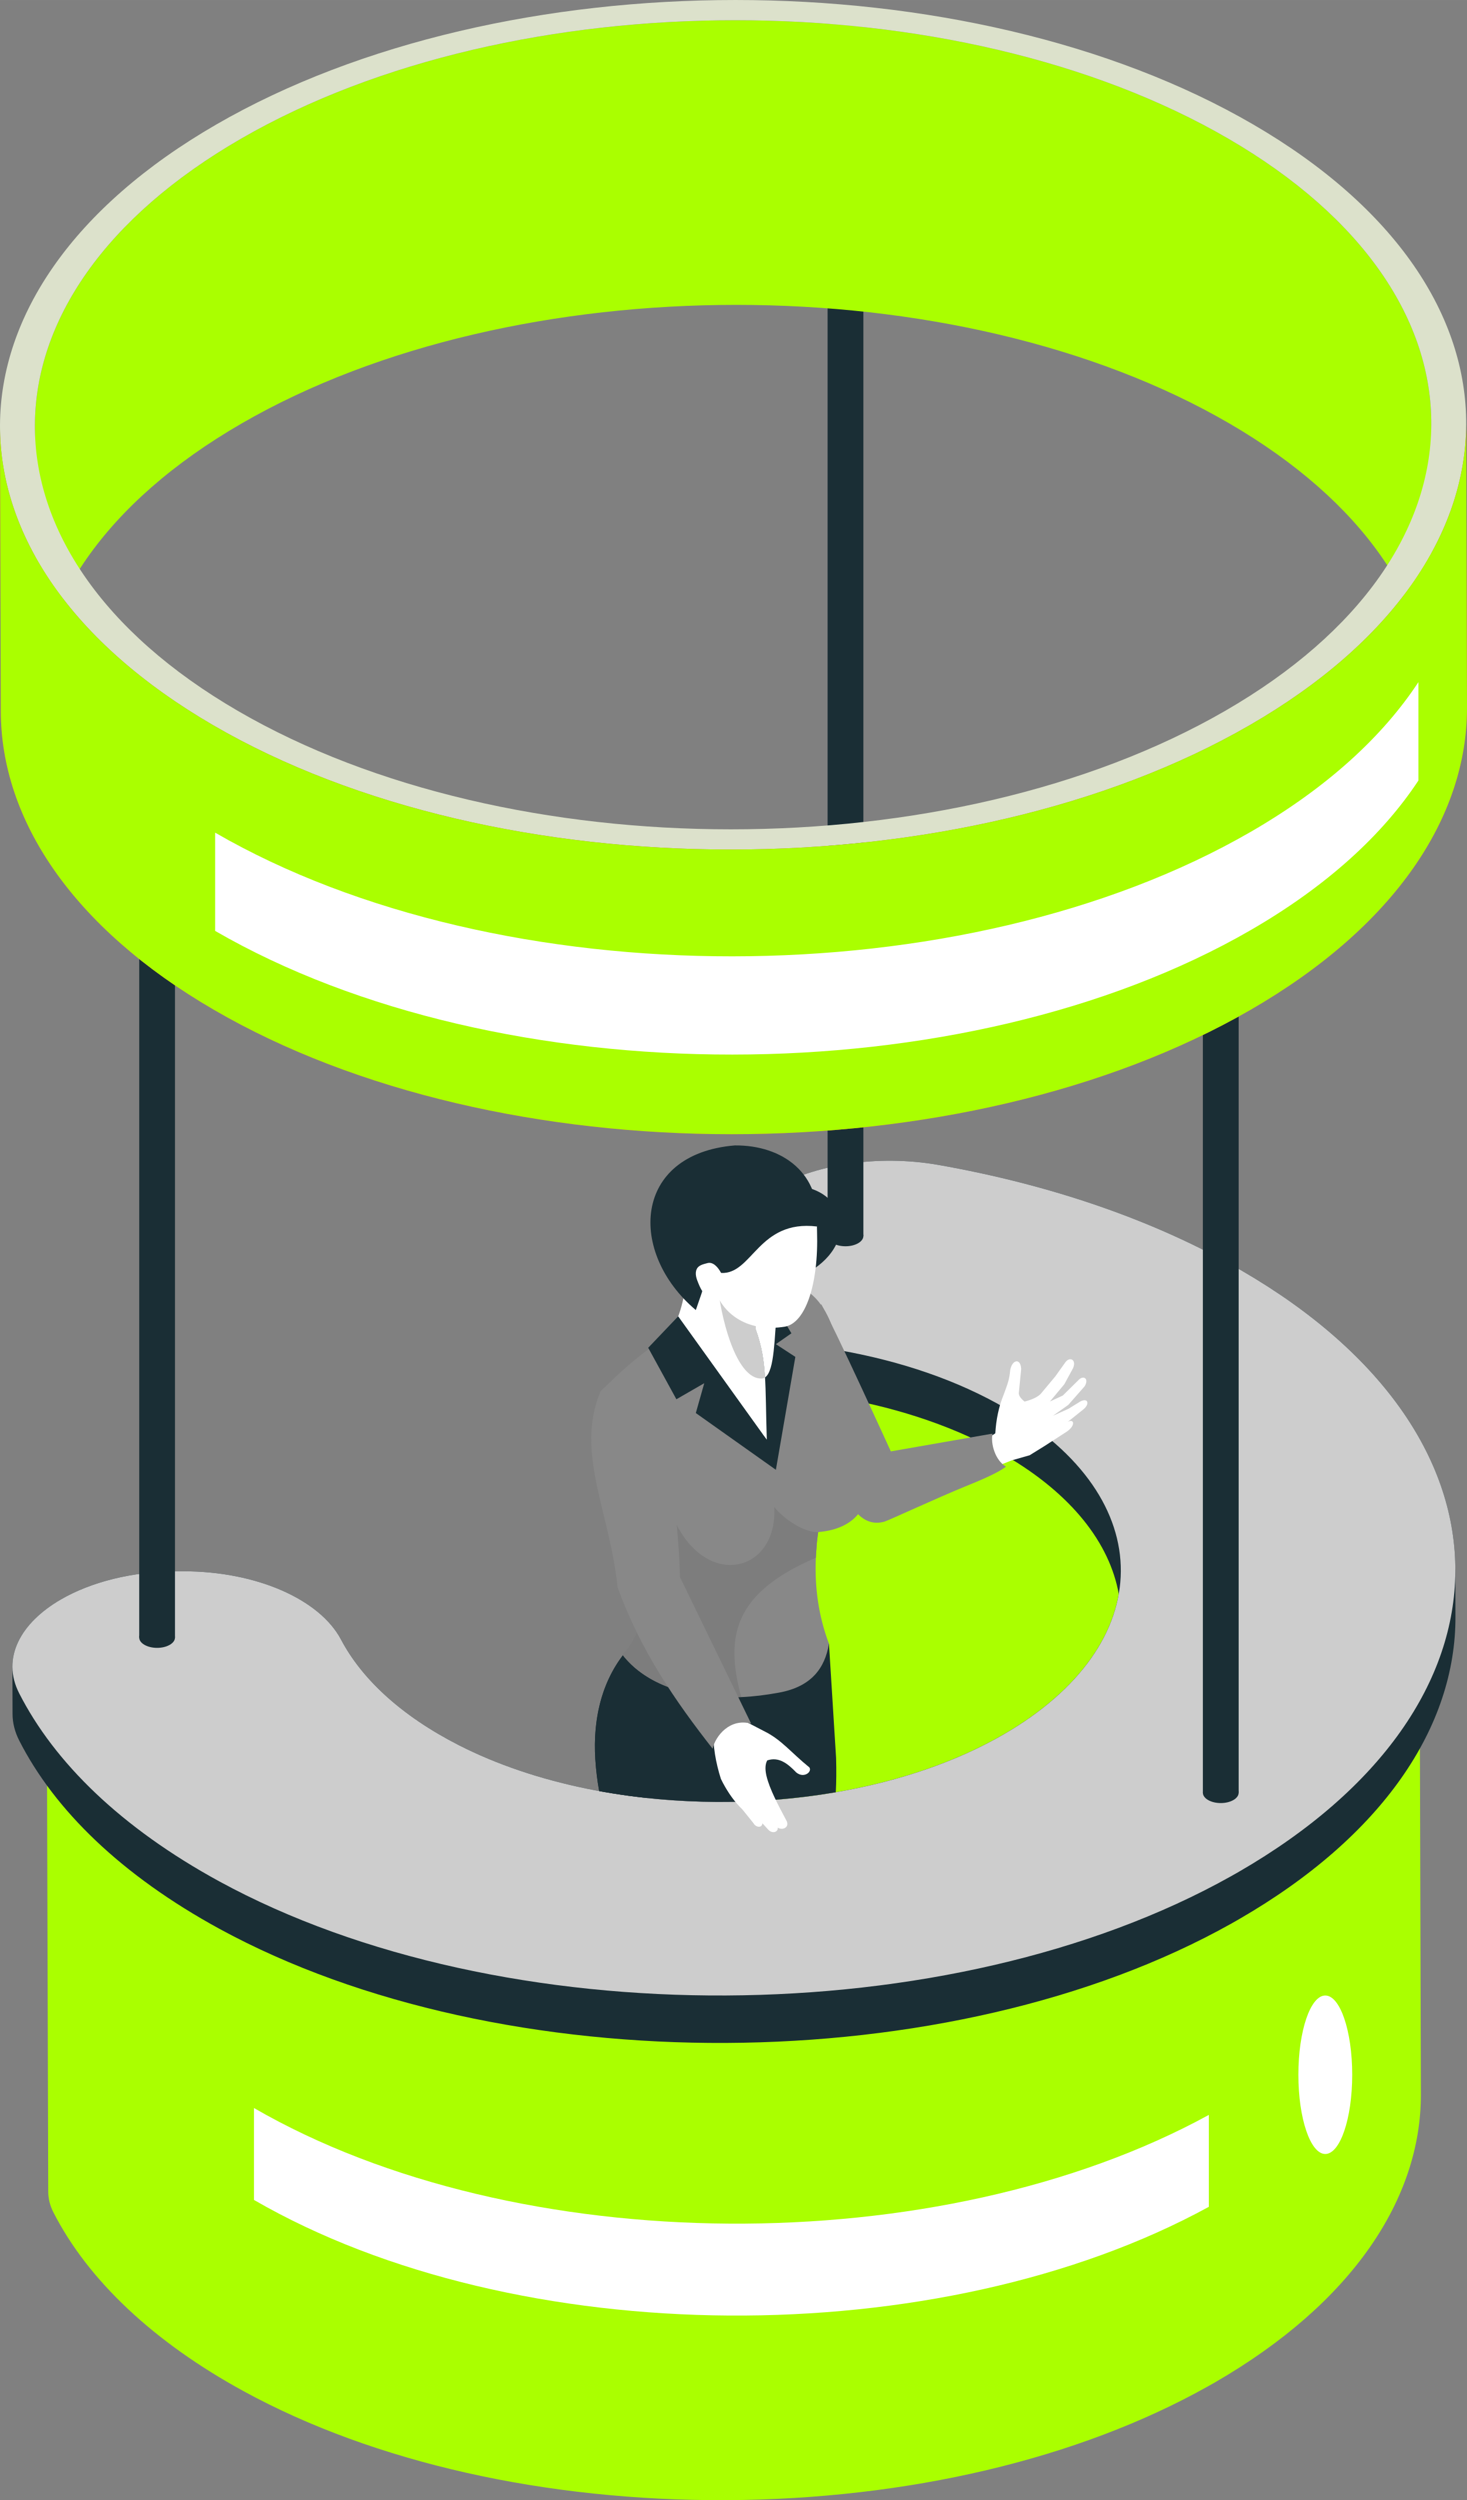
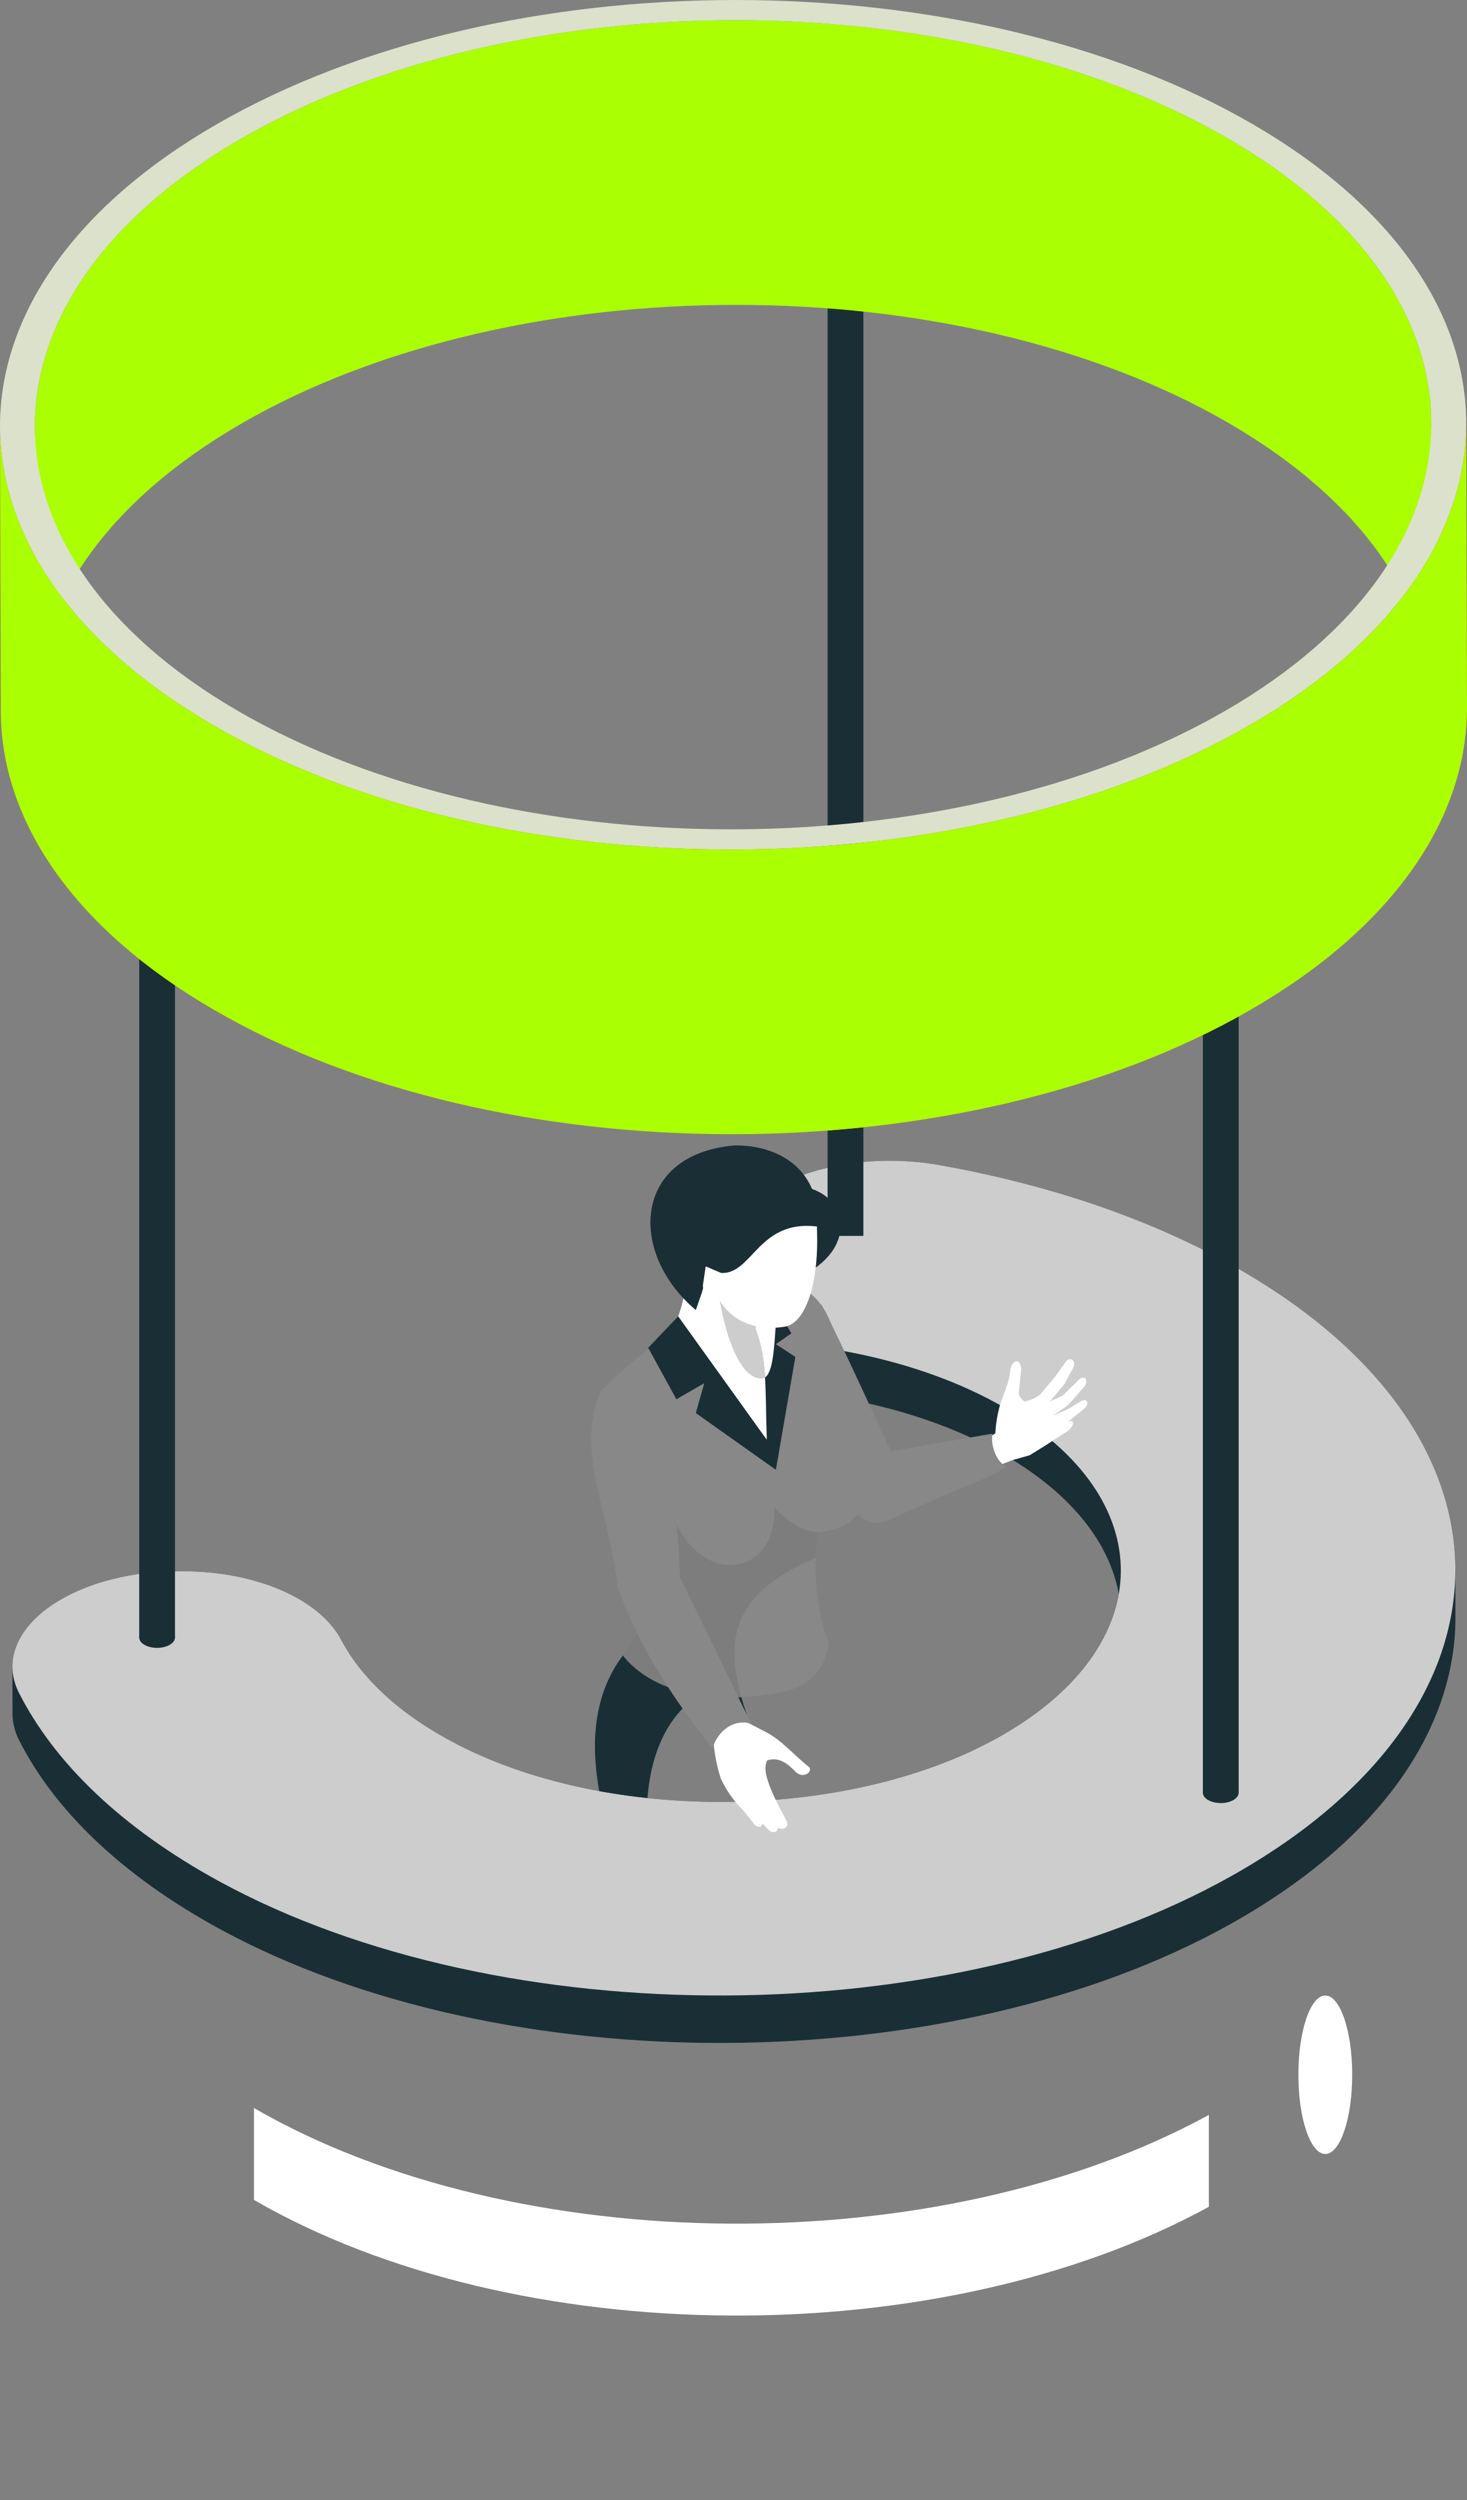
<svg xmlns="http://www.w3.org/2000/svg" xml:space="preserve" width="36.09mm" height="61.487mm" style="shape-rendering:geometricPrecision; text-rendering:geometricPrecision; image-rendering:optimizeQuality; fill-rule:evenodd; clip-rule:evenodd" viewBox="0 0 3619.59 6166.71">
  <rect x="0" y="0" width="3619.59" height="6166.71" fill="#808080" stroke="none" />
  <defs>
    <style type="text/css">  .fil1 {fill:#1A2E35;fill-rule:nonzero} .fil10 {fill:#431D71;fill-rule:nonzero} .fil8 {fill:#562D81;fill-rule:nonzero} .fil9 {fill:#7D7D7D;fill-rule:nonzero} .fil7 {fill:#888888;fill-rule:nonzero} .fil13 {fill:#924291;fill-rule:nonzero} .fil3 {fill:#9D9D9C;fill-rule:nonzero} .fil0 {fill:#AAFF00;fill-rule:nonzero} .fil2 {fill:#CDCDCD;fill-rule:nonzero} .fil5 {fill:#DCE1CB;fill-rule:nonzero} .fil4 {fill:#FF4555;fill-rule:nonzero} .fil12 {fill:#FFD6BF;fill-rule:nonzero} .fil14 {fill:white;fill-rule:nonzero} .fil11 {fill:white;fill-rule:nonzero} .fil6 {fill:white;fill-rule:nonzero}  </style>
  </defs>
  <g id="Layer_x0020_1">
    <g id="_2286376614336">
-       <path class="fil0" d="M117.85 4253.31l1.2 8.4 -1.2 -8.4zm3118.84 276.97c-6.7,6.17 -13.07,12.41 -20.04,18.52 6.97,-6.12 13.34,-12.36 20.04,-18.52zm-48.56 42.18c-7.05,5.79 -13.74,11.65 -20.99,17.43 7.25,-5.78 13.94,-11.64 20.99,-17.43zm-53.51 41.64c-7.03,5.25 -13.73,10.52 -20.97,15.66 7.24,-5.13 13.94,-10.41 20.97,-15.66zm-60.08 41.98c-6.17,4.1 -12.03,8.3 -18.32,12.35 6.3,-4.04 12.16,-8.24 18.32,-12.35zm229.28 -192.64c6.03,-6.57 11.46,-13.33 17.19,-20.01 -5.73,6.68 -11.16,13.44 -17.19,20.01zm37.69 -44.01c5.49,-6.88 10.43,-13.83 15.62,-20.75 -5.19,6.92 -10.13,13.87 -15.62,20.75zm33.69 -44.85c4.94,-7.07 9.34,-14.18 13.97,-21.34 -4.63,7.16 -9.03,14.27 -13.97,21.34zm29.74 -45.54c4.34,-7.17 8.09,-14.42 12.16,-21.63 -4.06,7.21 -7.81,14.42 -12.16,21.63zm25.84 -46.23c3.7,-7.31 6.92,-14.68 10.38,-22.03 -3.46,7.35 -6.68,14.72 -10.38,22.03zm21.83 -46.69c3.11,-7.46 5.69,-14.97 8.53,-22.42 -2.85,7.44 -5.43,14.95 -8.53,22.42zm17.83 -47.22c2.57,-7.52 4.54,-15.06 6.77,-22.63 -2.27,7.56 -4.2,15.1 -6.77,22.63zm13.94 -47.52c1.92,-7.6 3.3,-15.32 4.88,-22.98 -1.58,7.65 -2.97,15.37 -4.88,22.98zm9.97 -47.77c1.28,-7.71 2.03,-15.41 2.97,-23.17 -0.94,7.75 -1.68,15.46 -2.97,23.17zm5.98 -47.97c0.68,-7.75 0.74,-15.46 1.09,-23.27 -0.35,7.81 -0.41,15.52 -1.09,23.27zm-238.09 460.96c6.53,-6.37 12.51,-12.94 18.77,-19.41 -6.27,6.47 -12.25,13.04 -18.77,19.41zm-3146.6 -270.94l3.35 1170.2c0.04,17 4.2,34.1 12.73,50.84 85.68,167.89 248.17,320.72 470.41,441.8 321.12,175.17 744.1,270.4 1190.85,268.17 446.77,-2.22 868.11,-101.8 1186.3,-280.04 6.23,-3.59 12.64,-7.11 18.88,-10.66 339.02,-195.85 508.39,-453.46 507.66,-710.67l-3.32 -1170.19 -0.1 2.48c0.35,-254.64 -165.96,-509.13 -499.6,-703.06 -198.87,-115.55 -445.8,-201.75 -713.56,-249.02 -115.19,-20.21 -239.54,-2.43 -324.57,46.69 -60.15,34.66 -93.3,81.06 -93.56,130.36l-0.09 10.37 3.32 1170.2c-0.43,80.21 91.45,150.41 228.32,174.96 9.17,1.61 18.08,3.61 27.15,5.39 -354.51,70.63 -762.82,32.59 -1056.52,-117.36 -149.01,-75.98 -258.1,-173.79 -315.59,-282.74 -42.11,-79.93 -165.35,-133.53 -306.59,-133.38l-13.14 0c-86.07,-0.15 -166.93,19.36 -227.78,54.49 -61.96,35.76 -94.99,83.57 -94.38,132.17l-0.17 -0.99z" />
      <path class="fil1" d="M30.66 4111.28c-0.39,-63.61 45.15,-123.19 120.25,-166.56 73.22,-42.22 174.53,-69.05 288.67,-69.11l13.15 0c179.98,0.11 336.18,69.02 388.78,168.6 51.19,96.81 147.87,187.41 290.16,260.12 377.48,192.64 957.09,185.83 1324.01,-14.81 6.49,-3.56 12.93,-7.17 19.2,-10.77 168.15,-97.12 263.31,-220.5 285.49,-347.21 -22.38,-124.82 -115.63,-246.09 -280.2,-341.72 -116.93,-67.93 -256.24,-115.16 -404.45,-141.62 -170.52,-30.48 -289.67,-119.24 -289.1,-222.59l-0.31 -117.02 0.06 -10.37c0.33,-65.89 46.42,-123.78 118.89,-165.62 102.29,-59.08 257.24,-86.19 410.79,-59.18 274.52,48.52 532.58,135.59 749.09,261.46 350.96,203.91 525.93,471.04 525.58,738.33l0.1 -2.58 0.29 117.01c0.79,269.91 -177.34,540.2 -533.98,746.09 -6.5,3.75 -12.97,7.46 -19.61,11.16 -691.03,387.17 -1798.65,392.85 -2496.29,12.5 -241.73,-131.98 -406.37,-292.67 -493.66,-463.98 -11.2,-21.97 -16.55,-44.01 -16.61,-65.54l-0.33 -117.02 0.02 0.43z" />
      <path class="fil2" d="M150.91 3944.73c-100.38,57.95 -147.96,144.88 -103.68,231.66 87.3,171.31 251.92,332 493.66,463.99 697.65,380.34 1805.3,374.61 2496.32,-12.51 6.61,-3.71 13.11,-7.4 19.59,-11.11 708.74,-409.2 712.49,-1072.69 8.34,-1481.89 -216.51,-125.87 -474.57,-212.94 -749.09,-261.46 -153.55,-27.01 -308.5,0.1 -410.79,59.18 -72.47,41.84 -118.56,99.73 -118.89,165.62l-0.06 10.37c-0.6,103.34 118.6,192.11 289.06,222.58 148.21,26.48 287.56,73.65 404.48,141.62 382.75,222.44 380.54,583.37 -4.93,805.96 -6.31,3.6 -12.75,7.21 -19.24,10.77 -366.92,200.64 -946.53,207.45 -1324.01,14.81 -142.29,-72.71 -238.98,-163.31 -290.16,-260.12 -52.6,-99.58 -208.8,-168.49 -388.78,-168.6l-13.15 0c-114.14,0.06 -215.45,26.89 -288.67,69.11z" />
      <polygon class="fil1" points="343.5,4038.98 431.77,4038.98 431.77,1886.69 343.5,1886.69 " />
      <path class="fil1" d="M418.84 4020.94c17.24,9.99 17.24,26.14 0,36.07 -17.25,9.98 -45.18,9.98 -62.42,0 -17.25,-9.93 -17.25,-26.08 0,-36.07 17.24,-9.92 45.17,-9.92 62.42,0z" />
      <path class="fil3" d="M418.84 1868.66c17.24,9.92 17.24,26.13 0,36.05 -17.25,9.92 -45.18,9.92 -62.42,0 -17.25,-9.93 -17.25,-26.14 0,-36.05 17.24,-9.93 45.17,-9.93 62.42,0z" />
      <polygon class="fil1" points="2967.89,4421.8 3056.18,4421.8 3056.18,2269.51 2967.89,2269.51 " />
      <path class="fil1" d="M3043.25 4403.76c17.22,9.98 17.22,26.09 0,36.07 -17.24,9.97 -45.18,9.97 -62.42,0 -17.24,-9.98 -17.24,-26.09 0,-36.07 17.24,-9.93 45.18,-9.93 62.42,0z" />
      <path class="fil3" d="M3043.25 2251.48c17.22,9.93 17.22,26.09 0,36.05 -17.24,9.93 -45.18,9.93 -62.42,0 -17.24,-9.97 -17.24,-26.13 0,-36.05 17.24,-9.93 45.18,-9.93 62.42,0z" />
      <polygon class="fil1" points="2041.98,3048.43 2130.24,3048.43 2130.24,75.34 2041.98,75.34 " />
-       <path class="fil1" d="M2117.33 3030.46c17.25,9.93 17.25,26.09 0,36 -17.25,9.99 -45.17,9.99 -62.42,0 -17.25,-9.92 -17.25,-26.08 0,-36 17.25,-9.93 45.17,-9.93 62.42,0z" />
      <path class="fil3" d="M2117.33 57.35c17.25,9.93 17.25,26.08 0,36.01 -17.25,9.97 -45.17,9.97 -62.42,0 -17.25,-9.94 -17.25,-26.09 0,-36.01 17.25,-9.98 45.17,-9.98 62.42,0z" />
      <path class="fil0" d="M86.07 1052.63l1.99 702.12c-0.72,-257.01 168.89,-514.41 508.56,-710.52 674.93,-389.68 1765.73,-389.68 2436.28,0 333.15,193.63 499.88,446.98 500.62,700.69l-1.98 -702.12c-0.74,-253.74 -167.51,-507.1 -500.64,-700.69 -670.53,-389.67 -1761.35,-389.67 -2436.28,0 -339.66,196.11 -509.28,453.52 -508.55,710.52z" />
      <path class="fil4" d="M0.01 1052.89l2 702.1c0.75,266.41 175.83,532.44 525.63,735.66 704.04,409.2 1849.32,409.2 2557.96,0.05 356.63,-205.89 534.75,-476.19 533.96,-746.03l-1.98 -702.12c0.74,269.87 -177.34,540.16 -533.95,746.03 -708.69,409.15 -1853.91,409.15 -2558.01,0 -349.74,-203.31 -524.85,-469.27 -525.61,-735.69z" />
      <path class="fil5" d="M3022.97 1753.31c674.94,-389.63 678.49,-1021.5 7.93,-1411.2 -670.53,-389.67 -1761.35,-389.67 -2436.28,0 -674.96,389.69 -678.53,1021.52 -7.95,1411.2 670.56,389.69 1761.35,389.69 2436.3,0zm68.98 -1446.41c704.11,409.15 700.35,1072.49 -8.32,1481.68 -708.69,409.15 -1853.91,409.15 -2558.01,0 -704.06,-409.19 -700.33,-1072.53 8.33,-1481.68 708.68,-409.2 1853.93,-409.2 2558,0z" />
      <path class="fil6" d="M2391.42 3578.06l64.32 -42.72c2.05,-33.49 8.31,-65.46 20.61,-95.24 9.9,-26.62 14.32,-38.34 16.17,-60.72 4.72,-26.17 25.88,-30.43 27.08,-2.66 -2.48,25.19 -3.94,40.16 -5.92,60.12 0.43,6.37 5.39,13.09 14.31,20.2 17.33,-4.53 31.46,-10.51 39.8,-19.02l35.95 -43.03 24.81 -34.73c10.62,-14.86 27.89,-6.91 19.31,13.84l-21.74 40.06 -35.54 42.68 31.8 -14.77 38.18 -37.64c12.3,-13.74 27.35,-4.2 15.62,14.87l-40.47 46.03 -37.82 26.72 38.65 -17.39 29.07 -17.92c19.09,-10.08 24.03,6.57 6.95,19.95l-37.93 30.39c16.38,-8.95 19.45,9.93 -3.52,24.74l-54.3 35.11 -36.42 22.54 -43.48 12.35 -123.86 48.7 18.36 -72.46z" />
      <path class="fil7" d="M2482.06 3617.53c-20.24,15.95 -67.13,35.31 -99.69,48.5 -67.02,27.16 -190.12,84.23 -199.82,86.99 -27.91,7.99 -53.08,-0.8 -75.14,-29.2 -32.37,-88.08 -144.62,-309.32 -143.9,-316.58l62.7 -190.53c34.93,62.88 171.76,363.18 171.76,363.18l246.05 -42.99 4.91 -0.39c-5.16,24.01 6.46,65.36 33.13,81.02z" />
      <path class="fil1" d="M1833.38 2958.28c106.73,11.66 126.79,115.79 166.21,176.89 157.59,-96.76 47.47,-286.89 -166.21,-176.89z" />
-       <path class="fil1" d="M2062.91 4335.99c0.91,31.37 0.58,59.34 -0.71,84.65 -190.2,32.73 -394.63,31.85 -583.89,-2.91 -4.46,-24.86 -7.76,-50.93 -9.5,-78.42 -6.64,-104.92 18.42,-204.25 85.35,-277.27l82.31 -1.27 408.89 -6.53 17.55 281.75z" />
      <path class="fil7" d="M2014.55 3818.67c-0.66,8.09 -1.3,15.85 -1.6,23.61 -3.23,73.16 6.76,144.04 32.35,212.01 -10.04,60.81 -43.72,106.16 -123.62,120.68 -32.05,5.83 -62.79,9.73 -92.59,11 -131.05,6.18 -237.54,-31.7 -293.85,-105.16 62.45,-64.76 61.49,-162.81 21.69,-253.1 -30.44,-50.5 -50.82,-105.17 -63.12,-163.41 -15.2,-72.22 -18.44,-149.88 -12.3,-231.77 82.86,-83.81 169.26,-154.01 266.69,-175.35l216.83 -82.25c64.4,9.39 116.18,125.58 99.04,212.65 8.4,134.31 74.75,190.63 76.37,274.11 1.28,67.33 -43.39,111.03 -121.69,117.17 -1.29,9.03 -2.27,17.78 -3.24,26.52 -0.32,4.55 -0.64,8.74 -0.96,13.29z" />
      <path class="fil8" d="M1536.62 4082.99l-1.38 -2.18c0.5,0.65 1.02,1.33 1.54,1.98 -0.04,0.1 -0.1,0.16 -0.16,0.2z" />
      <path class="fil1" d="M1597.51 4434.99l-1.88 -0.19c-6.28,-0.68 -12.57,-1.39 -18.8,-2.15l-1.08 -0.13 -0.79 -0.09 -1.89 -0.24 -16.85 -2.15 -1.87 -0.25 -0.46 -0.05 -0.24 -0.03c-6.62,-0.88 -13.23,-1.81 -19.81,-2.79l-1.73 -0.25 -0.14 -0.02 -20.42 -3.15 -1.1 -0.18 -0.74 -0.12 -0.01 0c-6.78,-1.11 -13.54,-2.25 -20.29,-3.44l-0.51 -0.09 -10.53 -1.94c-4.46,-24.88 -7.74,-50.9 -9.48,-78.33 -6.16,-95.19 14.24,-185.78 67.96,-256.03l-0.23 -0.39c0.06,-0.04 0.12,-0.1 0.16,-0.2 52.63,66.99 147.51,103.78 264.69,103.83 0.11,0 0.23,0 0.35,0l0 0c0.01,0 0.03,0 0.03,0 8.96,0 18.02,-0.2 27.23,-0.65l0 0c3.89,13.93 8.43,28.16 13.28,43.04 -38.83,-3.85 -89,-15.52 -137.86,-33.64 -67.61,55.87 -99.22,142.26 -106.99,239.62z" />
      <path class="fil9" d="M1801.83 4186.62c-0.12,0 -0.24,0 -0.35,0 -118.34,-0.05 -213.95,-37.59 -266.24,-105.81 34.4,-35.66 49.56,-81.41 49.58,-130.45 0.04,-39.97 -10.01,-82.1 -27.89,-122.65 -30.44,-50.5 -50.82,-105.17 -63.12,-163.41l133.99 -72.86c12.45,189.33 99.91,268.61 174.31,268.61 61.05,0 113.33,-53.3 108.21,-143.01 25.15,31.42 73.47,61.91 105.55,61.91 0.98,0 1.94,-0.06 2.89,-0.1 -1.29,9.03 -2.27,17.78 -3.24,26.52l0 0c-0.32,4.55 -0.96,9.09 -0.96,13.29l0 0c-0.66,8.09 -1.3,15.85 -1.6,23.61l0 0c-200.34,85.75 -225.6,192.25 -183.86,343.69 -9.21,0.45 -18.27,0.65 -27.23,0.65 0,0 -0.02,0 -0.03,0z" />
      <path class="fil10" d="M1801.83 4186.62l0 0c0.01,0 0.03,0 0.03,0 0,0 -0.02,0 -0.03,0zm-0.35 0c-118.35,-0.05 -213.93,-37.59 -266.24,-105.81l0 0c52.28,68.22 147.89,105.76 266.24,105.81z" />
      <polygon class="fil1" points="1899.3,3199.93 1952.72,3288.6 1914.37,3315.42 1962.4,3346.79 1914.37,3625.33 1863.75,3511.97 1822.25,3175.04 " />
      <path class="fil11" d="M1650.37 3295.71c28.77,-50.03 39.36,-95.78 44.1,-153.52l172.16 13.93 -1.97 122.84c28.12,77.81 22.95,132.74 27.31,272.32 -59.85,-74 -231.93,-191.36 -241.6,-255.57z" />
      <polygon class="fil12" points="1899.18,3199.93 1879.87,3193.66 1904.49,3197.9 " />
      <path class="fil13" d="M1917.4 3230.01l-18.1 -30.08 -0.12 0 5.31 -2.03 16.99 2.87c-1.65,9.15 -2.96,18.98 -4.07,29.24z" />
      <path class="fil11" d="M1887.57 3397.41c-2.62,-43.46 -8.23,-77.85 -22.91,-118.45l1.39 -87.67 13.82 2.37 19.31 6.27 0.12 0 18.1 30.08c-7.14,66.54 -5.57,151.11 -29.84,167.41z" />
      <path class="fil2" d="M1877.79 3400.19c-56.09,0 -94.48,-124.38 -106.62,-225.16l94.89 16.26 -1.39 87.67c14.67,40.61 20.29,75 22.91,118.45 -2.57,1.75 -5.4,2.68 -8.55,2.78 -0.41,0 -0.81,0 -1.22,0z" />
      <path class="fil11" d="M1691 3173.9c-96.29,-161.88 -46.97,-302.79 84.52,-333.37 143.81,-33.5 240.37,70.09 240.41,196.25 4.3,133.02 -29.41,227.36 -79.78,235.52 -83.1,13.44 -143.59,-23.61 -167.74,-79.32l-77.41 -19.08z" />
      <path class="fil1" d="M1716.81 3231.3c26.7,-76.41 14.81,-43.66 18.13,-65.84l6.26 -41.93 37.97 16.24c77.55,4.05 91.38,-132.03 236.54,-114.59 12.66,-129.57 -84.08,-201.14 -202.83,-199.96 -252.07,21.1 -263.73,264.67 -96.07,406.09z" />
-       <path class="fil6" d="M1780.34 3183.58c7.35,-20.21 9.3,-17.83 6.15,-26.92 -8.91,-25.83 -24.82,-45.49 -40.59,-41.3 -10.36,2.83 -22.11,5.03 -26.75,14.73 -5.45,11.35 -0.47,24.79 4.49,36.4 3.53,8.29 7.19,16.79 13.28,23.46 6.08,6.68 15.2,11.31 24.08,9.69 8.51,-1.53 16.39,-7.91 19.34,-16.06z" />
      <polygon class="fil1" points="1914.39,3625.33 1891.97,3551.28 1673.33,3246.75 1599.35,3324.35 1668.89,3451.31 1737.64,3411.7 1716.81,3485.3 " />
      <path class="fil6" d="M1991.21 4375.17c-6.85,3.95 -16.96,4.59 -26.72,-3.52 -21.04,-21.92 -43.06,-39.25 -71.46,-29.53 -5.06,9.13 -5.43,21.53 -2.39,35.95l0.75 3.17c7.36,30.91 28.51,71.07 50.05,111.32 2.51,6.88 0.75,11.96 -2.92,14.87 -4.82,4.16 -13.2,4.55 -19.53,0.5 1.14,11.26 -13.43,15.56 -23.18,5.29l-14.56 -15.91c-1.63,13.03 -17.09,9.34 -21.89,0l-27.61 -34.24c-18.9,-18.12 -34.34,-40.01 -47.64,-64.7l-5.44 -10.77c-12.92,-40.51 -19.62,-81.22 -19.11,-121.76 9.49,-33.65 39.63,-38.57 78.65,-20.36l46.6 24.21c43.44,21.24 65.47,51.77 112.09,89.56 3.79,5.18 0.64,12.16 -5.7,15.91z" />
      <path class="fil7" d="M1481.51 3432.54c-63.23,149.83 24.14,299.54 42.24,482.41 58.01,159.53 144.36,283.03 234.49,398.23 7.2,-31.61 42.66,-76.03 95.09,-61.75l-175.68 -361.63c-2.28,-112.03 -17.44,-188.98 -23.56,-344.04 0,0 -3.73,-92.76 -65.18,-124.48 -71.98,-37.09 -107.4,11.26 -107.4,11.26z" />
      <path class="fil0" d="M0.01 1052.89l2 702.1c0.75,266.41 175.83,532.44 525.63,735.66 704.04,409.2 1849.32,409.2 2557.96,0.05 356.63,-205.89 534.75,-476.19 533.96,-746.03l-1.98 -702.12c0.74,269.87 -177.34,540.16 -533.95,746.03 -708.69,409.15 -1853.91,409.15 -2558.01,0 -349.74,-203.31 -524.85,-469.27 -525.61,-735.69z" />
-       <path class="fil14" d="M3499.77 1682.39c-88.56,134.7 -226.28,261.09 -414.18,369.57 -707.6,408.57 -1850.45,409.1 -2554.76,1.79l0 242.35c704.31,407.32 1847.16,406.71 2554.76,-1.78 187.7,-108.39 325.47,-234.69 414.18,-369.24l0 -242.69z" />
      <path class="fil14" d="M2982.63 5216.48c-664.08,363.16 -1708.18,357.63 -2356.01,-17l0 226.68c647.83,374.68 1691.93,380.16 2356.01,17l0 -226.68z" />
      <path class="fil14" d="M3336.38 5117.39c0,107.92 -29.73,195.47 -66.44,195.47 -36.7,0 -66.42,-87.54 -66.42,-195.47 0,-107.93 29.73,-195.42 66.42,-195.42 36.72,0 66.44,87.48 66.44,195.42z" />
    </g>
  </g>
</svg>